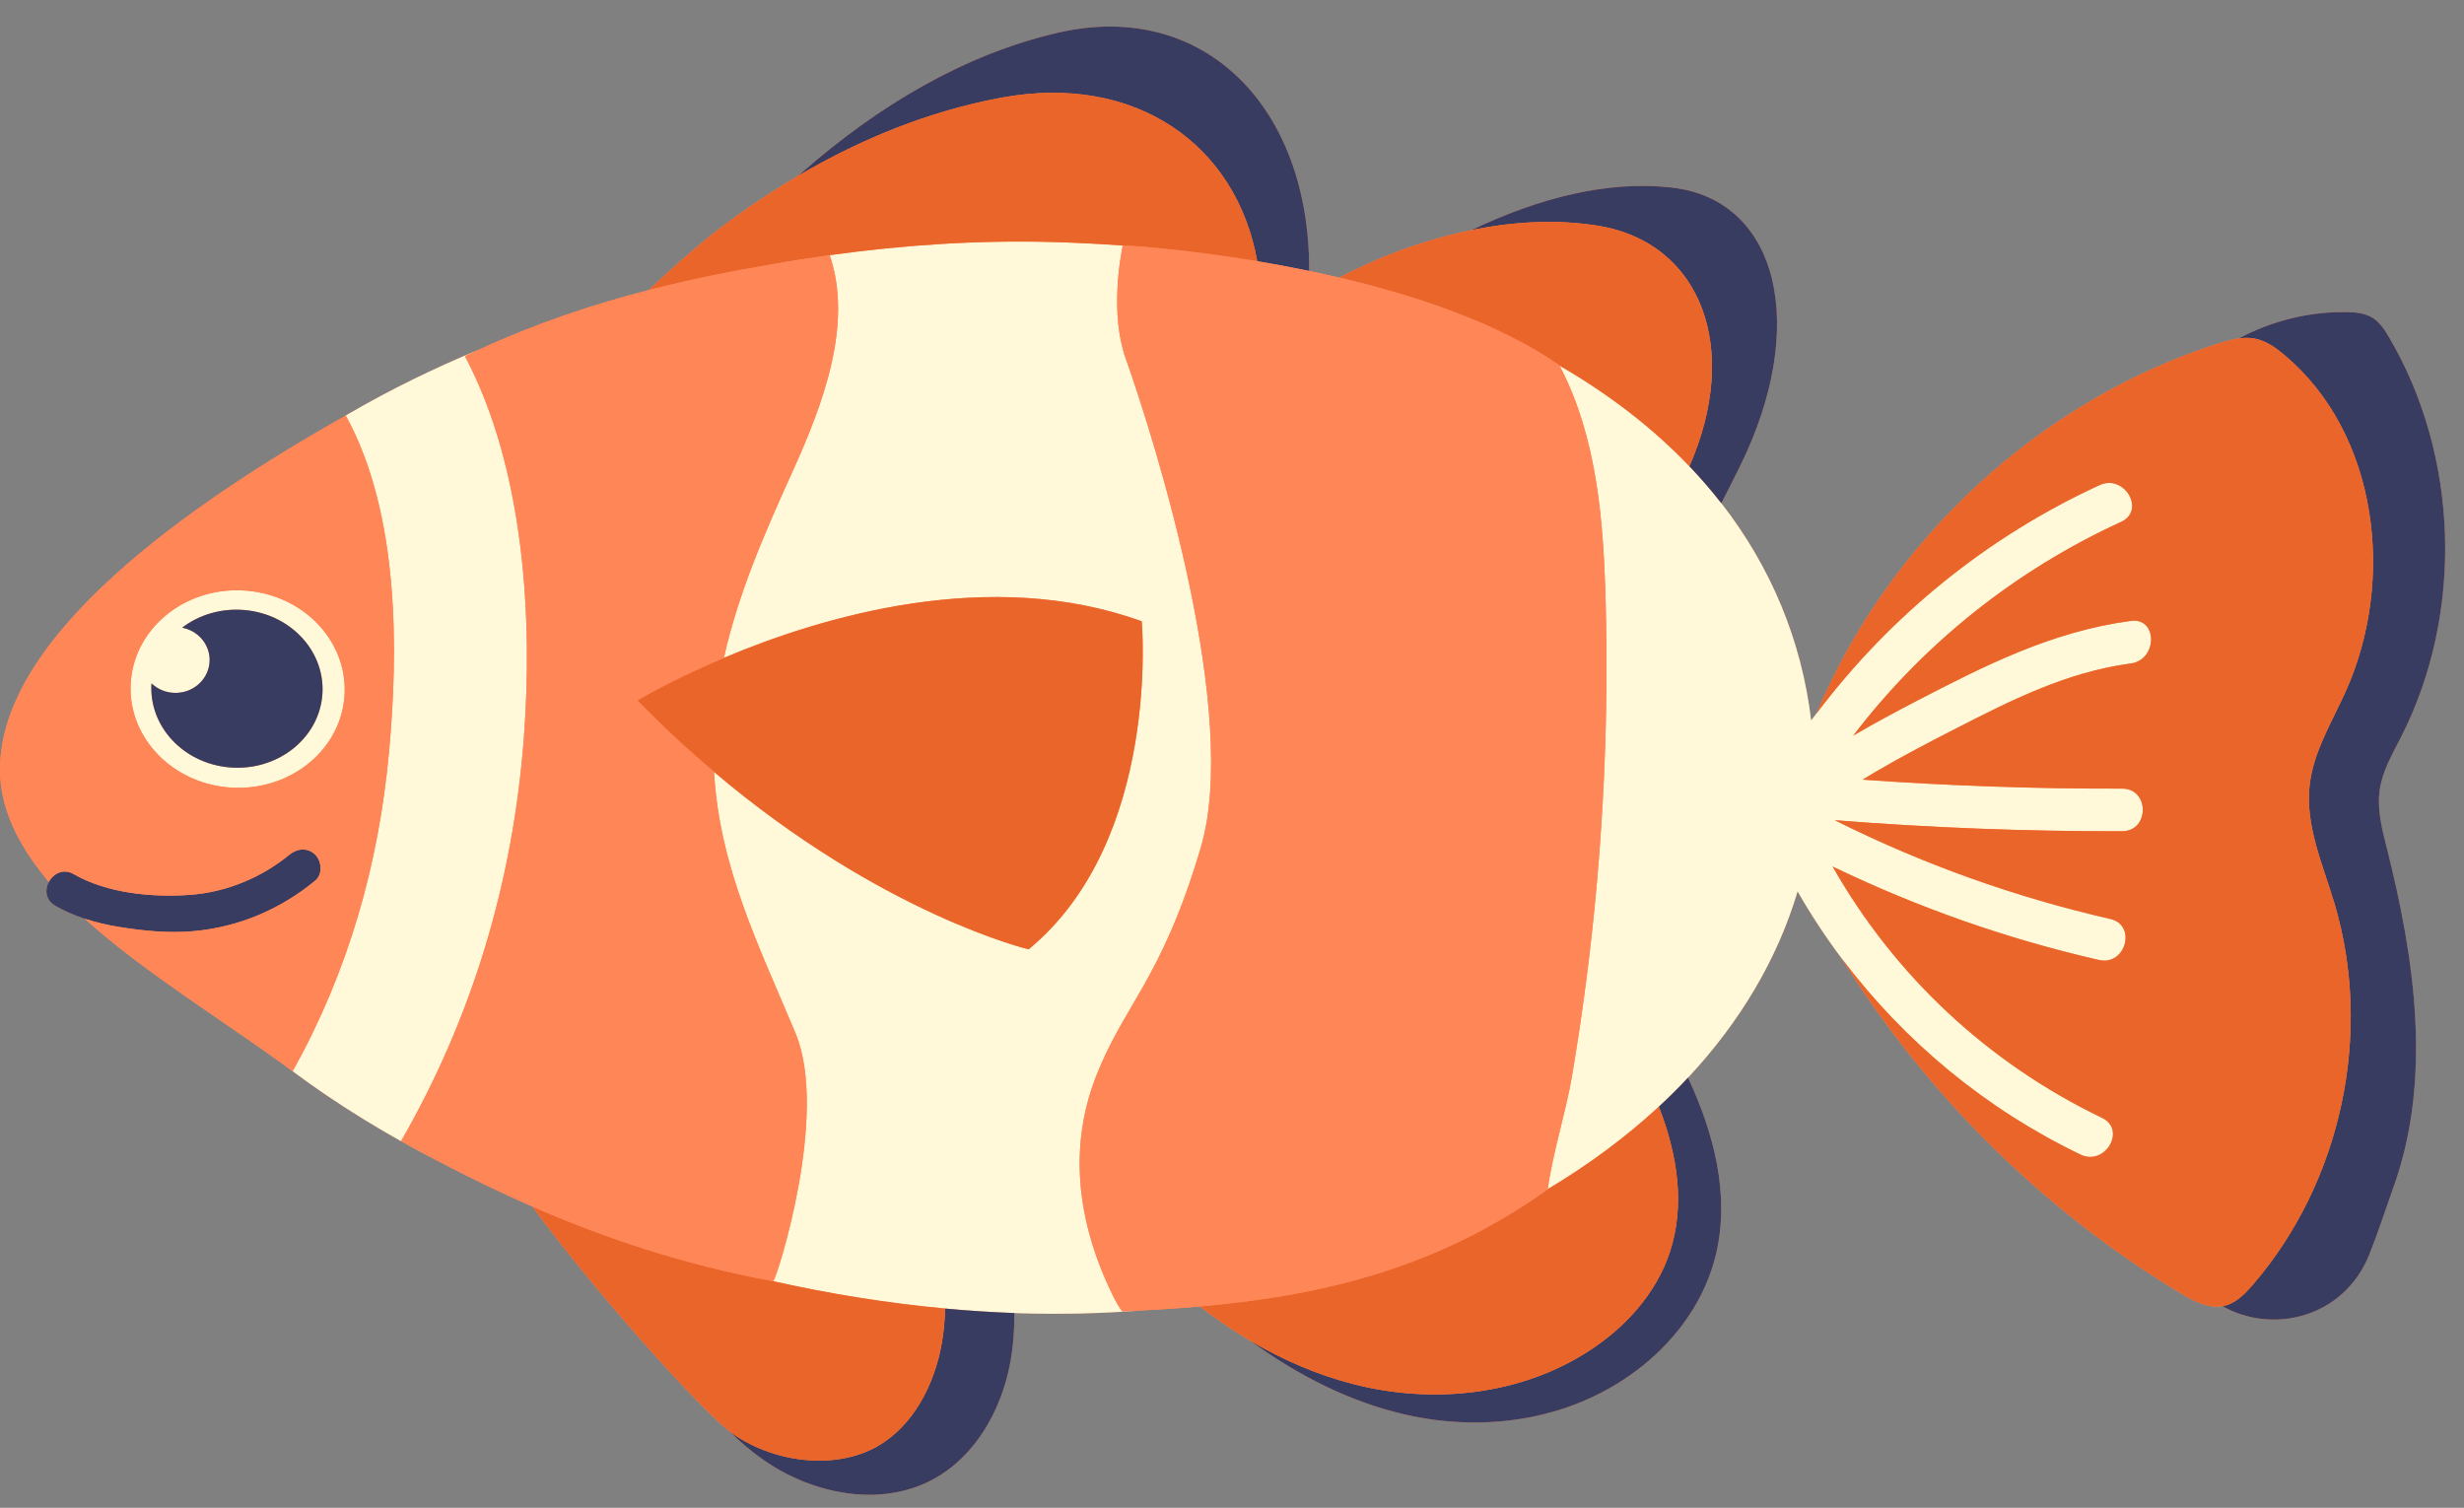
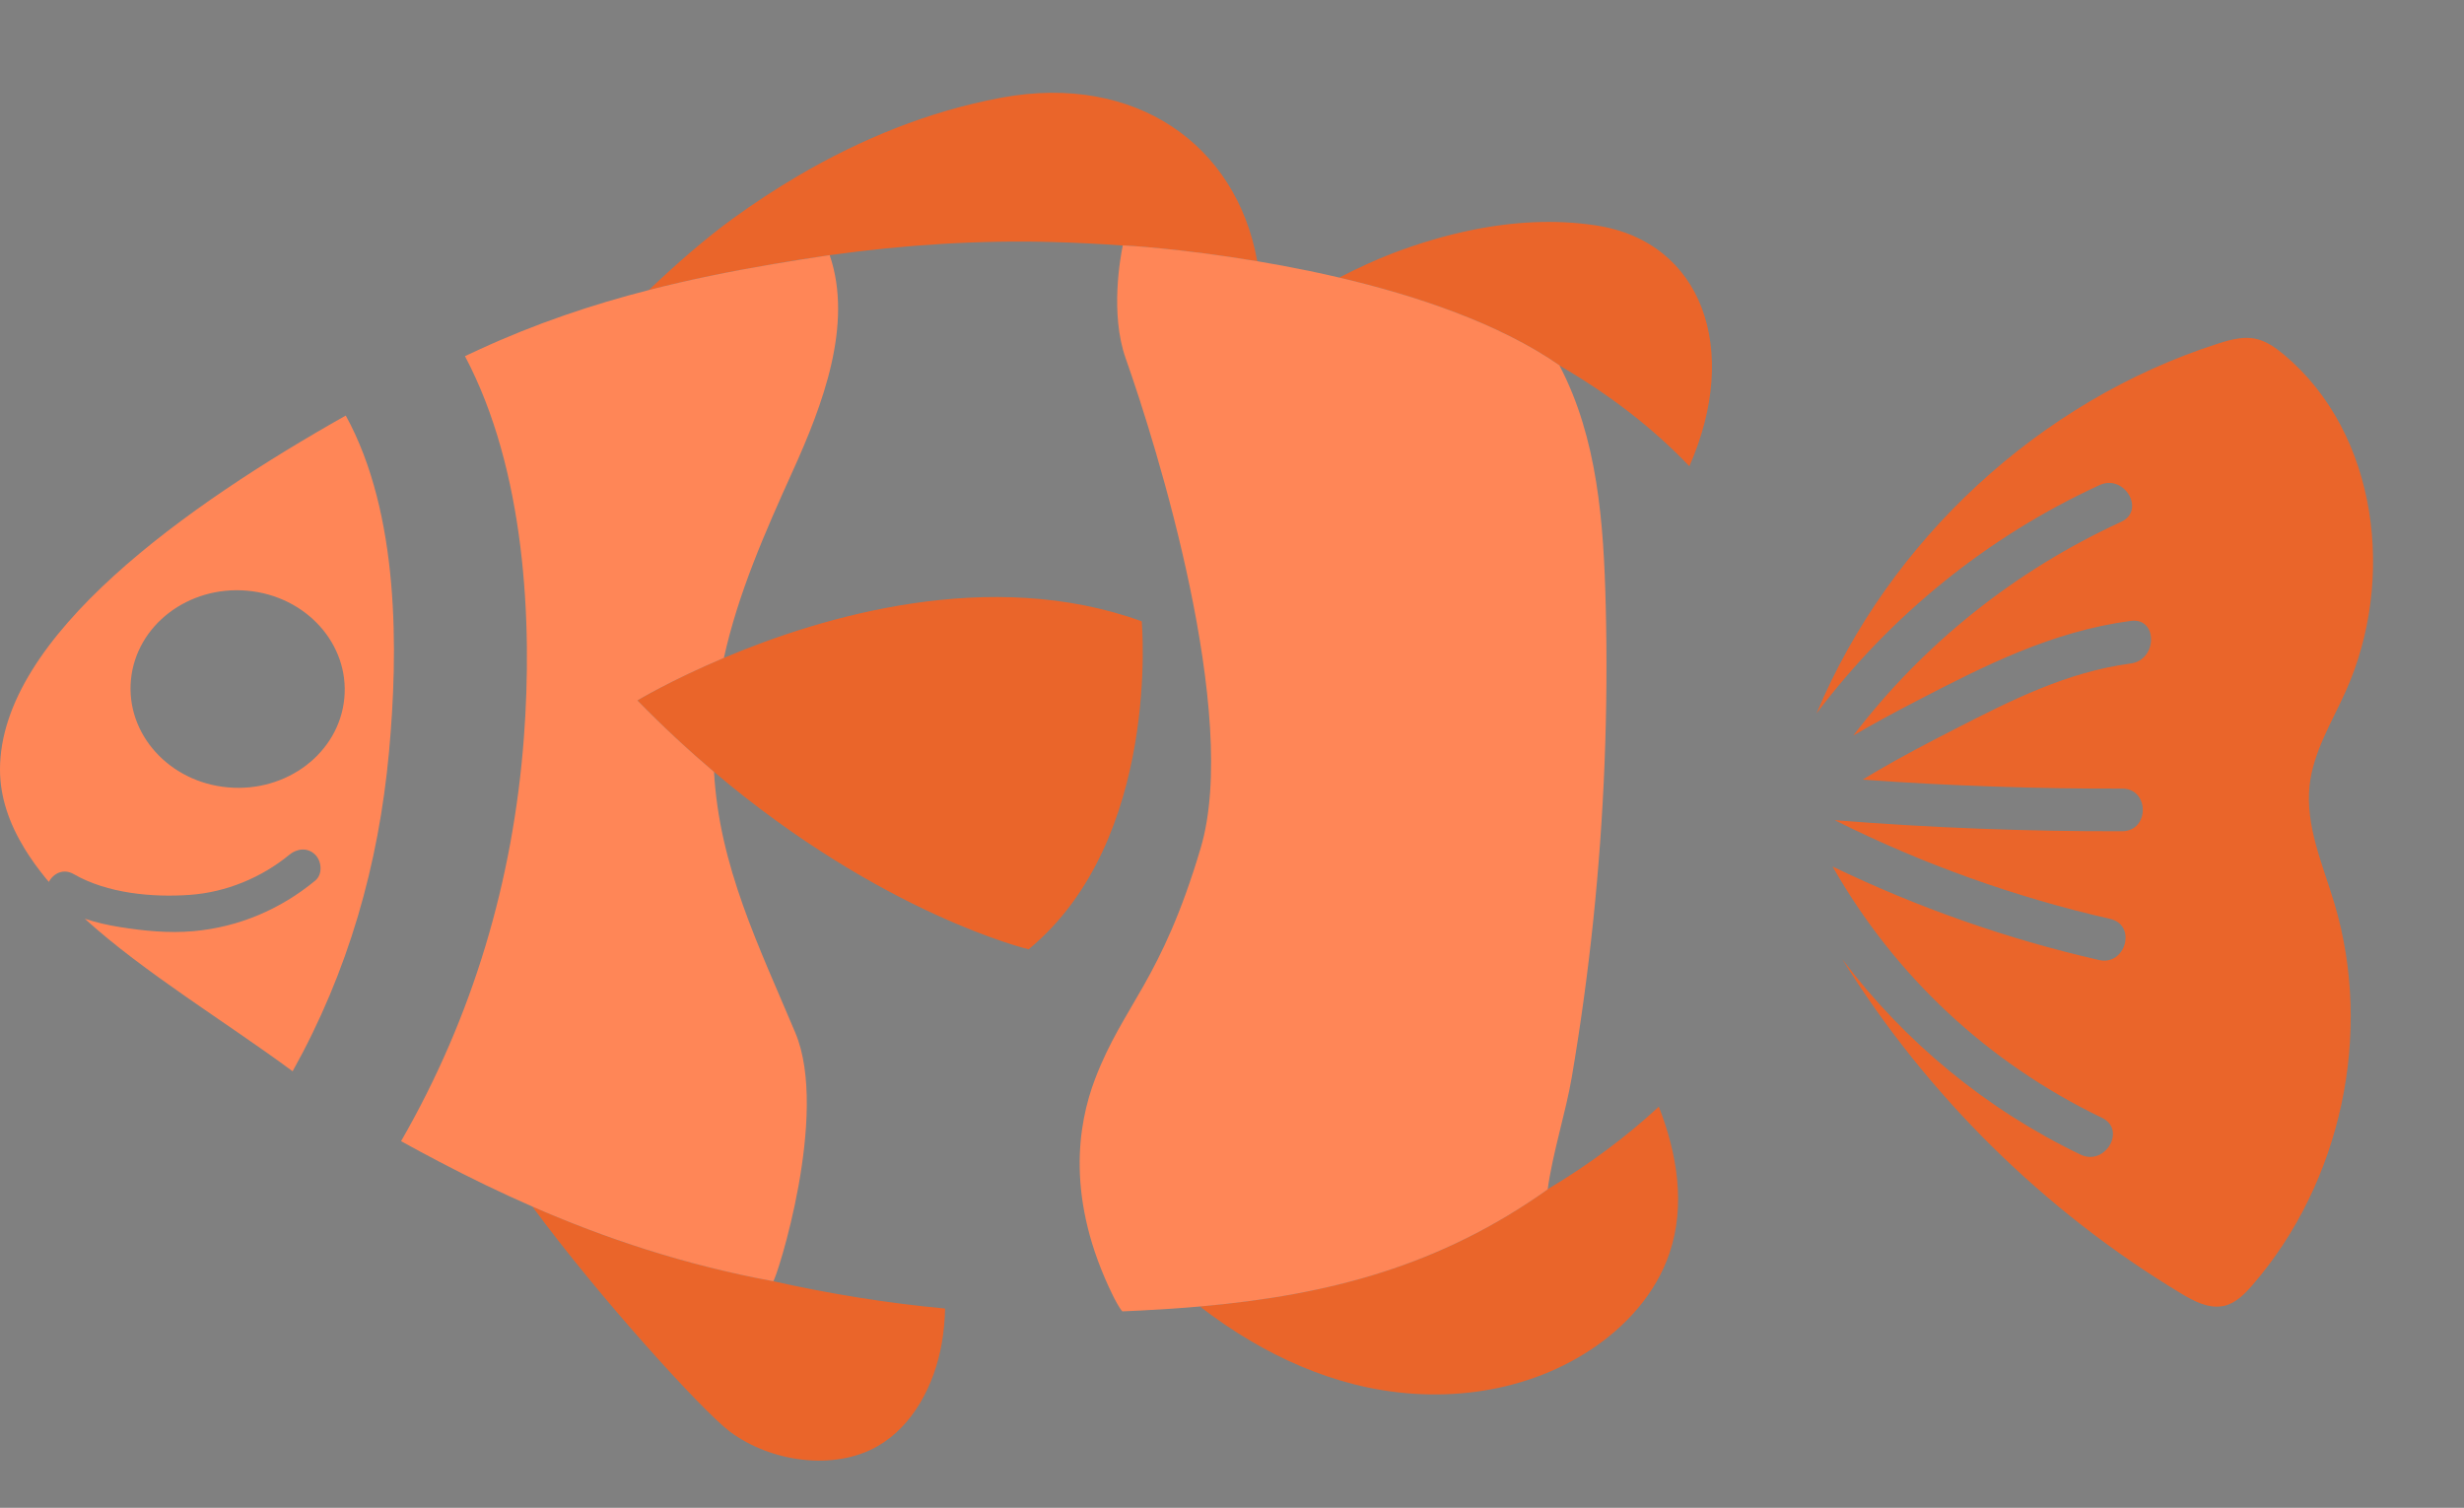
<svg xmlns="http://www.w3.org/2000/svg" height="306.7" preserveAspectRatio="xMidYMid meet" version="1.0" viewBox="0.0 -5.4 501.2 306.7" width="501.2" zoomAndPan="magnify">
  <rect x="0.0" y="-5.4" width="501.2" height="306.7" fill="#808080" stroke="none" />
  <g id="change1_2">
-     <path d="M484.06,155.224c0.564-3.855,2.597-7.29,4.356-10.748 c12.779-25.124,11.815-57.004-2.458-81.273c-0.882-1.5-1.859-3.021-3.316-3.94 c-1.558-0.982-3.468-1.151-5.298-1.181c-7.601-0.126-15.213,1.763-21.949,5.359 c-1.405,0.192-2.803,0.597-4.157,1.03c-36.411,11.643-66.982,40.042-81.738,75.25 c-0.363,0.481-0.74,0.951-1.097,1.437c-1.939-16.208-8.107-31.139-18.26-44.193 c1.091-2.137,2.378-4.675,3.755-7.455c14.066-28.415,7.995-54.141-13.638-56.733 c-0.127-0.015-0.254-0.03-0.381-0.044c-12.839-1.43-26.754,2.097-40.299,8.544 c-0.08,0.038-0.163,0.083-0.243,0.121c-5.335,1.09-10.669,2.678-15.922,4.673 c-3.473,1.319-7.186,3.03-11.001,4.987c-2.061-0.483-4.101-0.932-6.11-1.35 c0.125-33.516-21.531-55.155-50.872-48.509c-0.186,0.042-0.371,0.085-0.557,0.128 c-18.716,4.373-36.187,14.741-51.526,28.175c-0.28,0.246-0.565,0.516-0.847,0.768 c-4.639,2.716-9.144,5.671-13.488,8.832c-5.541,4.032-11.306,9.041-17.017,14.487 c-11.635,2.983-23.08,6.837-34.488,12.089c-9.272,3.861-18.065,8.161-26.176,12.865 c-0.335,0.195-0.663,0.394-0.996,0.59c-0.001-0.002-0.002-0.003-0.003-0.005 C38.351,97.141,0,124.015,0,151.129c0,5.572,1.845,10.917,4.996,16.078 c1.247,2.042,2.699,4.056,4.322,6.044c0.201,0.246,0.412,0.491,0.619,0.736 c-0.844,1.591-0.695,3.69,1.316,4.848c1.91,1.099,3.92,1.958,5.991,2.642 c12.039,10.938,28.628,20.943,42.278,31.028c0.003-0.005,0.005-0.01,0.008-0.015 c8.94,6.672,19.012,12.859,29.879,18.442c6.105,3.195,12.379,6.249,18.883,9.09 c13.621,18.519,34.436,41.402,40.086,45.71c2.139,2.125,4.435,4.084,6.923,5.824 c9.954,6.96,23.671,9.735,34.382,4.009c8.674-4.637,14.005-14.076,15.799-23.747 c0.622-3.352,0.865-6.741,0.85-10.139c2.718,0.096,5.423,0.147,8.112,0.147 c5.985,0,11.859-0.229,17.618-0.661c4.098-0.207,8.098-0.474,12.01-0.82 c3.284,2.541,6.707,4.877,10.253,6.971c9.68,7.072,20.247,12.414,31.362,14.983 c16.804,3.884,34.883,1.01,48.488-9.932c6.934-5.577,12.713-13.39,14.909-22.817 c2.766-11.872-0.393-24.338-5.736-35.743c10.579-11.311,18.206-24.129,22.29-37.9 c2.745,4.788,5.778,9.392,9.084,13.781c17.226,27.687,41.052,51.27,69.012,68.064 c2.542,1.527,5.428,3.031,8.32,2.527c10.17,5.769,24.696,2.444,29.895-10.533 c1.71-4.267,3.209-8.927,5.004-13.972c7.761-21.824,4.237-46.086-1.432-68.572 C484.534,163.276,483.473,159.232,484.06,155.224z" fill="#FF8657" />
-   </g>
+     </g>
  <g>
    <g id="change2_1">
-       <path d="M228.976,67.499c6.326,17.878,23.298,72.501,15.255,99.595 c-8.043,27.094-15.722,31.858-21.485,46.977c-3.51,9.207-6.039,24.434,3.666,44.132 c0.233,0.473,1.269,2.506,1.888,3.135c1.265-0.052,2.517-0.112,3.763-0.174 c-5.759,0.432-11.633,0.661-17.618,0.661c-2.689,0-5.395-0.051-8.112-0.147 c-4.663-0.165-9.364-0.474-14.085-0.912c-11.662-1.082-23.446-2.977-35.094-5.586 c0.045,0.008,0.089,0.018,0.134,0.026c0.699-0.586,11.445-34.002,4.492-50.53 c-7.464-17.742-15.465-33.849-16.54-53.067c34.24,29,63.991,36.089,63.991,36.089 c27.01-22.262,23.01-66.72,23.01-66.72c-30.844-11.18-64.91-1.039-84.994,7.438 c2.883-13.08,8.316-25.446,14.033-38.071c6.023-13.302,12.309-29.738,7.487-43.842 c15.336-2.141,30.757-3.098,45.678-2.664c4.748,0.138,9.394,0.375,13.94,0.704 C227.911,46.823,225.758,58.404,228.976,67.499z M157.257,48.317c3.664-0.622,7.355-1.203,11.08-1.753 C164.636,47.086,160.939,47.657,157.257,48.317z M97.507,65.678 c-9.272,3.861-18.065,8.161-26.176,12.865c-0.335,0.195-0.663,0.394-0.996,0.59 c11,20.023,10.665,48.055,8.794,68.416c-2.112,22.978-8.298,44.689-19.599,64.94 c8.94,6.672,19.012,12.859,29.879,18.442c-2.639-1.381-5.249-2.786-7.83-4.213 c14.626-25.406,22.776-52.998,24.977-81.992c1.792-23.609,0.288-54.488-11.981-77.683 C95.552,66.571,96.53,66.128,97.507,65.678z M397.454,142.996 c11.564-5.924,22.926-11.707,35.982-13.439c5.448-0.723,5.52-9.398,0-8.666 c-15.987,2.12-29.66,9.049-43.812,16.403c-4.261,2.214-8.497,4.492-12.642,6.922 c14.265-18.665,32.864-33.539,54.475-43.465c5.062-2.325,0.664-9.797-4.374-7.483 c-22.842,10.492-42.572,26.535-57.583,46.453c-0.363,0.481-0.74,0.951-1.097,1.437 c-1.939-16.208-8.107-31.139-18.26-44.193c-2.011-2.585-4.183-5.094-6.505-7.528 c-7.298-7.648-16.122-14.521-26.414-20.475c7.754,14.798,8.977,32.03,9.395,48.695 c0.537,21.432-0.316,42.896-2.541,64.222c-1.113,10.663-2.569,21.292-4.366,31.865 c-1.193,7.02-3.887,15.367-4.889,22.742c8.386-5.001,15.958-10.628,22.6-16.782 c2.068-1.917,4.045-3.885,5.93-5.9c10.579-11.311,18.206-24.129,22.29-37.9 c2.745,4.788,5.778,9.392,9.084,13.781c12.675,16.831,29.291,30.551,48.476,39.77 c5.003,2.404,9.404-5.066,4.374-7.483c-23.251-11.173-42.186-28.931-54.805-51.112 c17.28,8.334,35.413,14.715,54.184,19.013c5.429,1.243,7.747-7.11,2.304-8.356 c-19.503-4.466-38.234-11.17-56.042-20.085c19.453,1.543,38.944,2.295,58.465,2.244 c5.575-0.014,5.586-8.68,0-8.666c-17.629,0.046-35.233-0.57-52.807-1.824 c0.871-0.53,1.743-1.058,2.622-1.575C386.709,148.549,392.074,145.752,397.454,142.996z M46.388,154.759c-11.983-1.06-20.825-10.875-19.748-21.923s11.663-19.145,23.646-18.085 c11.983,1.06,20.825,10.875,19.748,21.923S58.371,155.819,46.388,154.759z M65.543,136.222 c0.861-8.836-6.211-16.687-15.795-17.534c-4.779-0.423-9.28,0.977-12.699,3.581 c3.189,0.607,5.594,3.317,5.594,6.569c0,3.7-3.11,6.699-6.947,6.699 c-1.902,0-3.625-0.739-4.879-1.933c-0.58,8.649,6.395,16.249,15.814,17.082 C56.215,151.534,64.682,145.058,65.543,136.222z" fill="#FFF9D9" />
-     </g>
+       </g>
    <g id="change3_1">
-       <path d="M192.248,260.765c4.721,0.438,9.422,0.747,14.085,0.912 c0.015,3.399-0.228,6.787-0.85,10.139c-1.793,9.67-7.125,19.11-15.799,23.747 c-10.712,5.726-24.428,2.952-34.382-4.009c-2.488-1.74-4.784-3.699-6.923-5.824 c0.039,0.03,0.083,0.065,0.12,0.093c8.251,6.144,21.091,8.02,29.971,2.965 c7.19-4.093,11.61-12.425,13.096-20.96C191.973,265.49,192.182,263.132,192.248,260.765z M337.421,219.704c3.773,9.705,5.433,20.033,2.197,29.709c-2.788,8.337-8.976,15.088-16.145,19.794 c-14.066,9.234-31.969,11.078-48.167,6.934c-7.363-1.884-14.383-4.933-20.979-8.827 c9.68,7.072,20.247,12.414,31.362,14.983c16.804,3.884,34.883,1.01,48.488-9.932 c6.934-5.577,12.713-13.39,14.909-22.817c2.766-11.872-0.393-24.338-5.736-35.743 C341.466,215.82,339.489,217.788,337.421,219.704z M266.302,49.709 c0.125-33.516-21.531-55.155-50.872-48.509c-0.186,0.042-0.371,0.085-0.557,0.128 c-18.716,4.373-36.187,14.741-51.526,28.175c-0.28,0.246-0.565,0.516-0.847,0.768 c12.697-7.434,26.426-13.023,40.817-15.729c0.195-0.037,0.389-0.073,0.584-0.108 c27.022-4.918,47.579,9.507,51.835,33.3C259.1,48.295,262.647,48.949,266.302,49.709z M340.257,32.777c-0.127-0.015-0.254-0.03-0.381-0.044c-12.839-1.43-26.754,2.097-40.299,8.544 c-0.08,0.038-0.163,0.083-0.243,0.121c8.47-1.731,16.943-2.197,25.101-0.976 c0.132,0.02,0.263,0.04,0.395,0.061c21.352,3.354,29.289,25.123,18.806,48.954 c2.322,2.433,4.494,4.942,6.505,7.528c1.091-2.137,2.378-4.675,3.755-7.455 C367.962,61.095,361.891,35.369,340.257,32.777z M484.06,155.224c0.564-3.855,2.597-7.29,4.356-10.748 c12.779-25.124,11.815-57.004-2.458-81.273c-0.882-1.5-1.859-3.021-3.316-3.94 c-1.558-0.982-3.468-1.151-5.298-1.181c-7.601-0.126-15.213,1.763-21.949,5.359 c1.101-0.151,2.205-0.174,3.298,0.043c2.241,0.445,4.177,1.823,5.929,3.29 c19.116,16.008,22.729,45.794,12.485,68.526c-2.813,6.243-6.573,12.276-7.316,19.083 c-0.894,8.183,2.693,16.085,5.052,23.971c7.913,26.453,1.41,56.753-16.659,77.631 c-1.596,1.844-3.422,3.705-5.799,4.248c-0.109,0.025-0.218,0.026-0.327,0.045 c10.17,5.769,24.696,2.444,29.895-10.533c1.71-4.267,3.209-8.927,5.004-13.972 c7.761-21.824,4.237-46.086-1.432-68.572C484.534,163.276,483.473,159.232,484.06,155.224z M58.862,168.456c-5.65,4.663-12.88,7.631-20.196,8.162c-7.688,0.558-16.862-0.3-23.655-4.21 c-2.146-1.235-4.174-0.117-5.073,1.579c-0.844,1.591-0.695,3.69,1.316,4.848 c1.91,1.099,3.92,1.958,5.991,2.642c2.298,0.758,4.67,1.3,7.072,1.684 c4.967,0.794,10.033,1.295,15.059,0.844c9.178-0.824,17.658-4.432,24.749-10.284 c1.551-1.28,1.326-3.937,0-5.263C62.59,166.921,60.417,167.172,58.862,168.456z M49.748,118.688 c-4.779-0.423-9.28,0.977-12.699,3.581c3.189,0.607,5.594,3.317,5.594,6.569 c0,3.7-3.11,6.699-6.947,6.699c-1.902,0-3.625-0.739-4.879-1.933 c-0.58,8.649,6.395,16.249,15.814,17.082c9.584,0.848,18.051-5.628,18.912-14.464 C66.403,127.386,59.332,119.535,49.748,118.688z" fill="#383C61" />
-     </g>
+       </g>
    <g id="change4_1">
      <path d="M337.421,219.704c3.773,9.705,5.433,20.033,2.197,29.709 c-2.788,8.337-8.976,15.088-16.145,19.794c-14.066,9.234-31.969,11.078-48.167,6.934 c-7.363-1.884-14.383-4.933-20.979-8.827c-3.546-2.093-6.969-4.43-10.253-6.971 c26.457-2.341,48.899-8.306,70.741-23.817c0.002-0.013,0.005-0.027,0.006-0.04 C323.207,231.485,330.779,225.858,337.421,219.704z M108.292,240.02 c13.621,18.519,34.436,41.402,40.086,45.71c0.039,0.03,0.083,0.065,0.12,0.093 c8.251,6.144,21.091,8.02,29.971,2.965c7.19-4.093,11.61-12.425,13.096-20.96 c0.407-2.338,0.616-4.696,0.682-7.063c-11.662-1.082-23.446-2.977-35.094-5.586 C139.172,251.862,123.134,246.502,108.292,240.02z M324.83,40.483 c-0.132-0.021-0.263-0.041-0.395-0.061c-8.158-1.221-16.631-0.755-25.101,0.976 c-5.335,1.09-10.669,2.678-15.922,4.673c-3.473,1.319-7.186,3.03-11.001,4.987 c15.661,3.67,32.448,9.294,44.775,17.833c0.012,0.024,0.023,0.048,0.035,0.071 c10.293,5.954,19.117,12.827,26.414,20.475C354.119,65.606,346.182,43.837,324.83,40.483z M168.337,46.564c0.143-0.021,0.285-0.044,0.429-0.065c0,0.001,0.001,0.003,0.001,0.004 c15.336-2.141,30.757-3.098,45.678-2.664c4.748,0.138,9.394,0.375,13.94,0.704 c0.002-0.008,0.004-0.021,0.006-0.029c0.014-0.031,11.699,0.603,27.345,3.219 c-4.255-23.792-24.812-38.218-51.835-33.3c-0.195,0.035-0.39,0.072-0.584,0.108 c-14.391,2.706-28.12,8.296-40.817,15.729c-4.639,2.716-9.144,5.671-13.488,8.832 c-5.541,4.032-11.306,9.041-17.017,14.487c8.304-2.129,16.707-3.821,25.262-5.273 C160.939,47.657,164.636,47.086,168.337,46.564z M469.789,154.382 c0.743-6.807,4.503-12.841,7.316-19.083c10.244-22.732,6.631-52.517-12.485-68.526 c-1.752-1.467-3.688-2.844-5.929-3.29c-1.092-0.217-2.197-0.193-3.298-0.043 c-1.405,0.192-2.803,0.597-4.157,1.03c-36.411,11.643-66.982,40.042-81.738,75.25 c15.011-19.918,34.741-35.961,57.583-46.453c5.038-2.314,9.436,5.158,4.374,7.483 c-21.611,9.926-40.21,24.8-54.475,43.465c4.145-2.43,8.381-4.708,12.642-6.922 c14.152-7.354,27.826-14.282,43.812-16.403c5.52-0.732,5.448,7.943,0,8.666 c-13.055,1.732-24.418,7.514-35.982,13.439c-5.38,2.756-10.745,5.553-15.958,8.616 c-0.879,0.516-1.751,1.045-2.622,1.575c17.574,1.254,35.178,1.87,52.807,1.824 c5.586-0.014,5.575,8.652,0,8.666c-19.521,0.051-39.012-0.701-58.465-2.244 c17.808,8.915,36.539,15.619,56.042,20.085c5.443,1.246,3.125,9.6-2.304,8.356 c-18.771-4.298-36.905-10.679-54.184-19.013c12.618,22.18,31.554,39.939,54.805,51.112 c5.03,2.417,0.63,9.887-4.374,7.483c-19.186-9.219-35.802-22.939-48.476-39.77 c17.226,27.687,41.052,51.27,69.012,68.064c2.542,1.527,5.428,3.031,8.32,2.527 c0.109-0.019,0.218-0.02,0.327-0.045c2.377-0.543,4.203-2.404,5.799-4.248 c18.07-20.878,24.572-51.177,16.659-77.631C472.482,170.467,468.895,162.565,469.789,154.382z M147.247,128.416c-10.827,4.57-17.595,8.656-17.595,8.656c5.24,5.371,10.464,10.197,15.588,14.537 c34.24,29,63.991,36.089,63.991,36.089c27.01-22.262,23.01-66.72,23.01-66.72 C201.396,109.798,167.331,119.94,147.247,128.416z" fill="#EA652A" />
    </g>
    <g id="change1_1">
      <path d="M147.247,128.416c-10.827,4.57-17.595,8.656-17.595,8.656 c5.24,5.371,10.464,10.197,15.588,14.537c1.074,19.218,9.075,35.325,16.54,53.067 c6.954,16.528-3.793,49.944-4.492,50.53c-0.045-0.008-0.089-0.018-0.134-0.026 c-17.981-3.317-34.02-8.678-48.861-15.159c-6.504-2.84-12.779-5.895-18.883-9.09 c-2.639-1.381-5.249-2.786-7.83-4.213c14.626-25.406,22.776-52.998,24.977-81.992 c1.792-23.609,0.288-54.488-11.981-77.683c0.977-0.471,1.954-0.914,2.931-1.364 c11.408-5.252,22.853-9.105,34.488-12.089c8.304-2.129,16.707-3.821,25.262-5.273 c3.664-0.622,7.355-1.203,11.08-1.753c0.143-0.021,0.285-0.044,0.429-0.065 c0,0.001,0.001,0.003,0.001,0.004c4.822,14.104-1.464,30.54-7.487,43.842 C155.563,102.97,150.129,115.337,147.247,128.416z M70.335,79.132 c11,20.023,10.665,48.055,8.794,68.416c-2.112,22.978-8.298,44.689-19.599,64.94 c-0.003,0.005-0.005,0.01-0.008,0.015c-13.649-10.085-30.238-20.09-42.278-31.028 c2.298,0.758,4.67,1.3,7.072,1.684c4.967,0.794,10.033,1.295,15.059,0.844 c9.178-0.824,17.658-4.432,24.749-10.284c1.551-1.28,1.326-3.937,0-5.263 c-1.535-1.535-3.708-1.283-5.263,0c-5.65,4.663-12.88,7.631-20.196,8.162 c-7.688,0.558-16.862-0.3-23.655-4.21c-2.146-1.235-4.174-0.117-5.073,1.579 c-0.207-0.245-0.418-0.489-0.619-0.736c-1.623-1.987-3.075-4.001-4.322-6.044 C1.845,162.045,0,156.7,0,151.129C0,124.015,38.351,97.141,70.332,79.127 C70.333,79.129,70.334,79.131,70.335,79.132z M50.285,114.751 c-11.983-1.06-22.57,7.037-23.646,18.085s7.765,20.863,19.748,21.923 c11.983,1.06,22.57-7.037,23.646-18.085S62.268,115.811,50.285,114.751z M326.617,117.657 c-0.418-16.665-1.641-33.897-9.395-48.695c-0.012-0.024-0.023-0.048-0.035-0.071 c-12.327-8.539-29.114-14.163-44.775-17.833c-2.061-0.483-4.101-0.932-6.11-1.35 c-3.655-0.759-7.201-1.413-10.566-1.976c-15.646-2.616-27.331-3.25-27.345-3.219 c-0.002,0.008-0.004,0.021-0.006,0.029c-0.474,2.28-2.627,13.861,0.591,22.956 c6.326,17.878,23.298,72.501,15.255,99.595c-8.043,27.094-15.722,31.858-21.485,46.977 c-3.51,9.207-6.039,24.434,3.666,44.132c0.233,0.473,1.269,2.506,1.888,3.135 c1.265-0.052,2.517-0.112,3.763-0.174c4.098-0.207,8.098-0.474,12.01-0.82 c26.457-2.341,48.899-8.306,70.741-23.817c0.002-0.013,0.005-0.027,0.006-0.04 c1.002-7.375,3.696-15.722,4.889-22.742c1.797-10.573,3.253-21.201,4.366-31.865 C326.301,160.553,327.154,139.089,326.617,117.657z" fill="#FF8657" />
    </g>
  </g>
</svg>